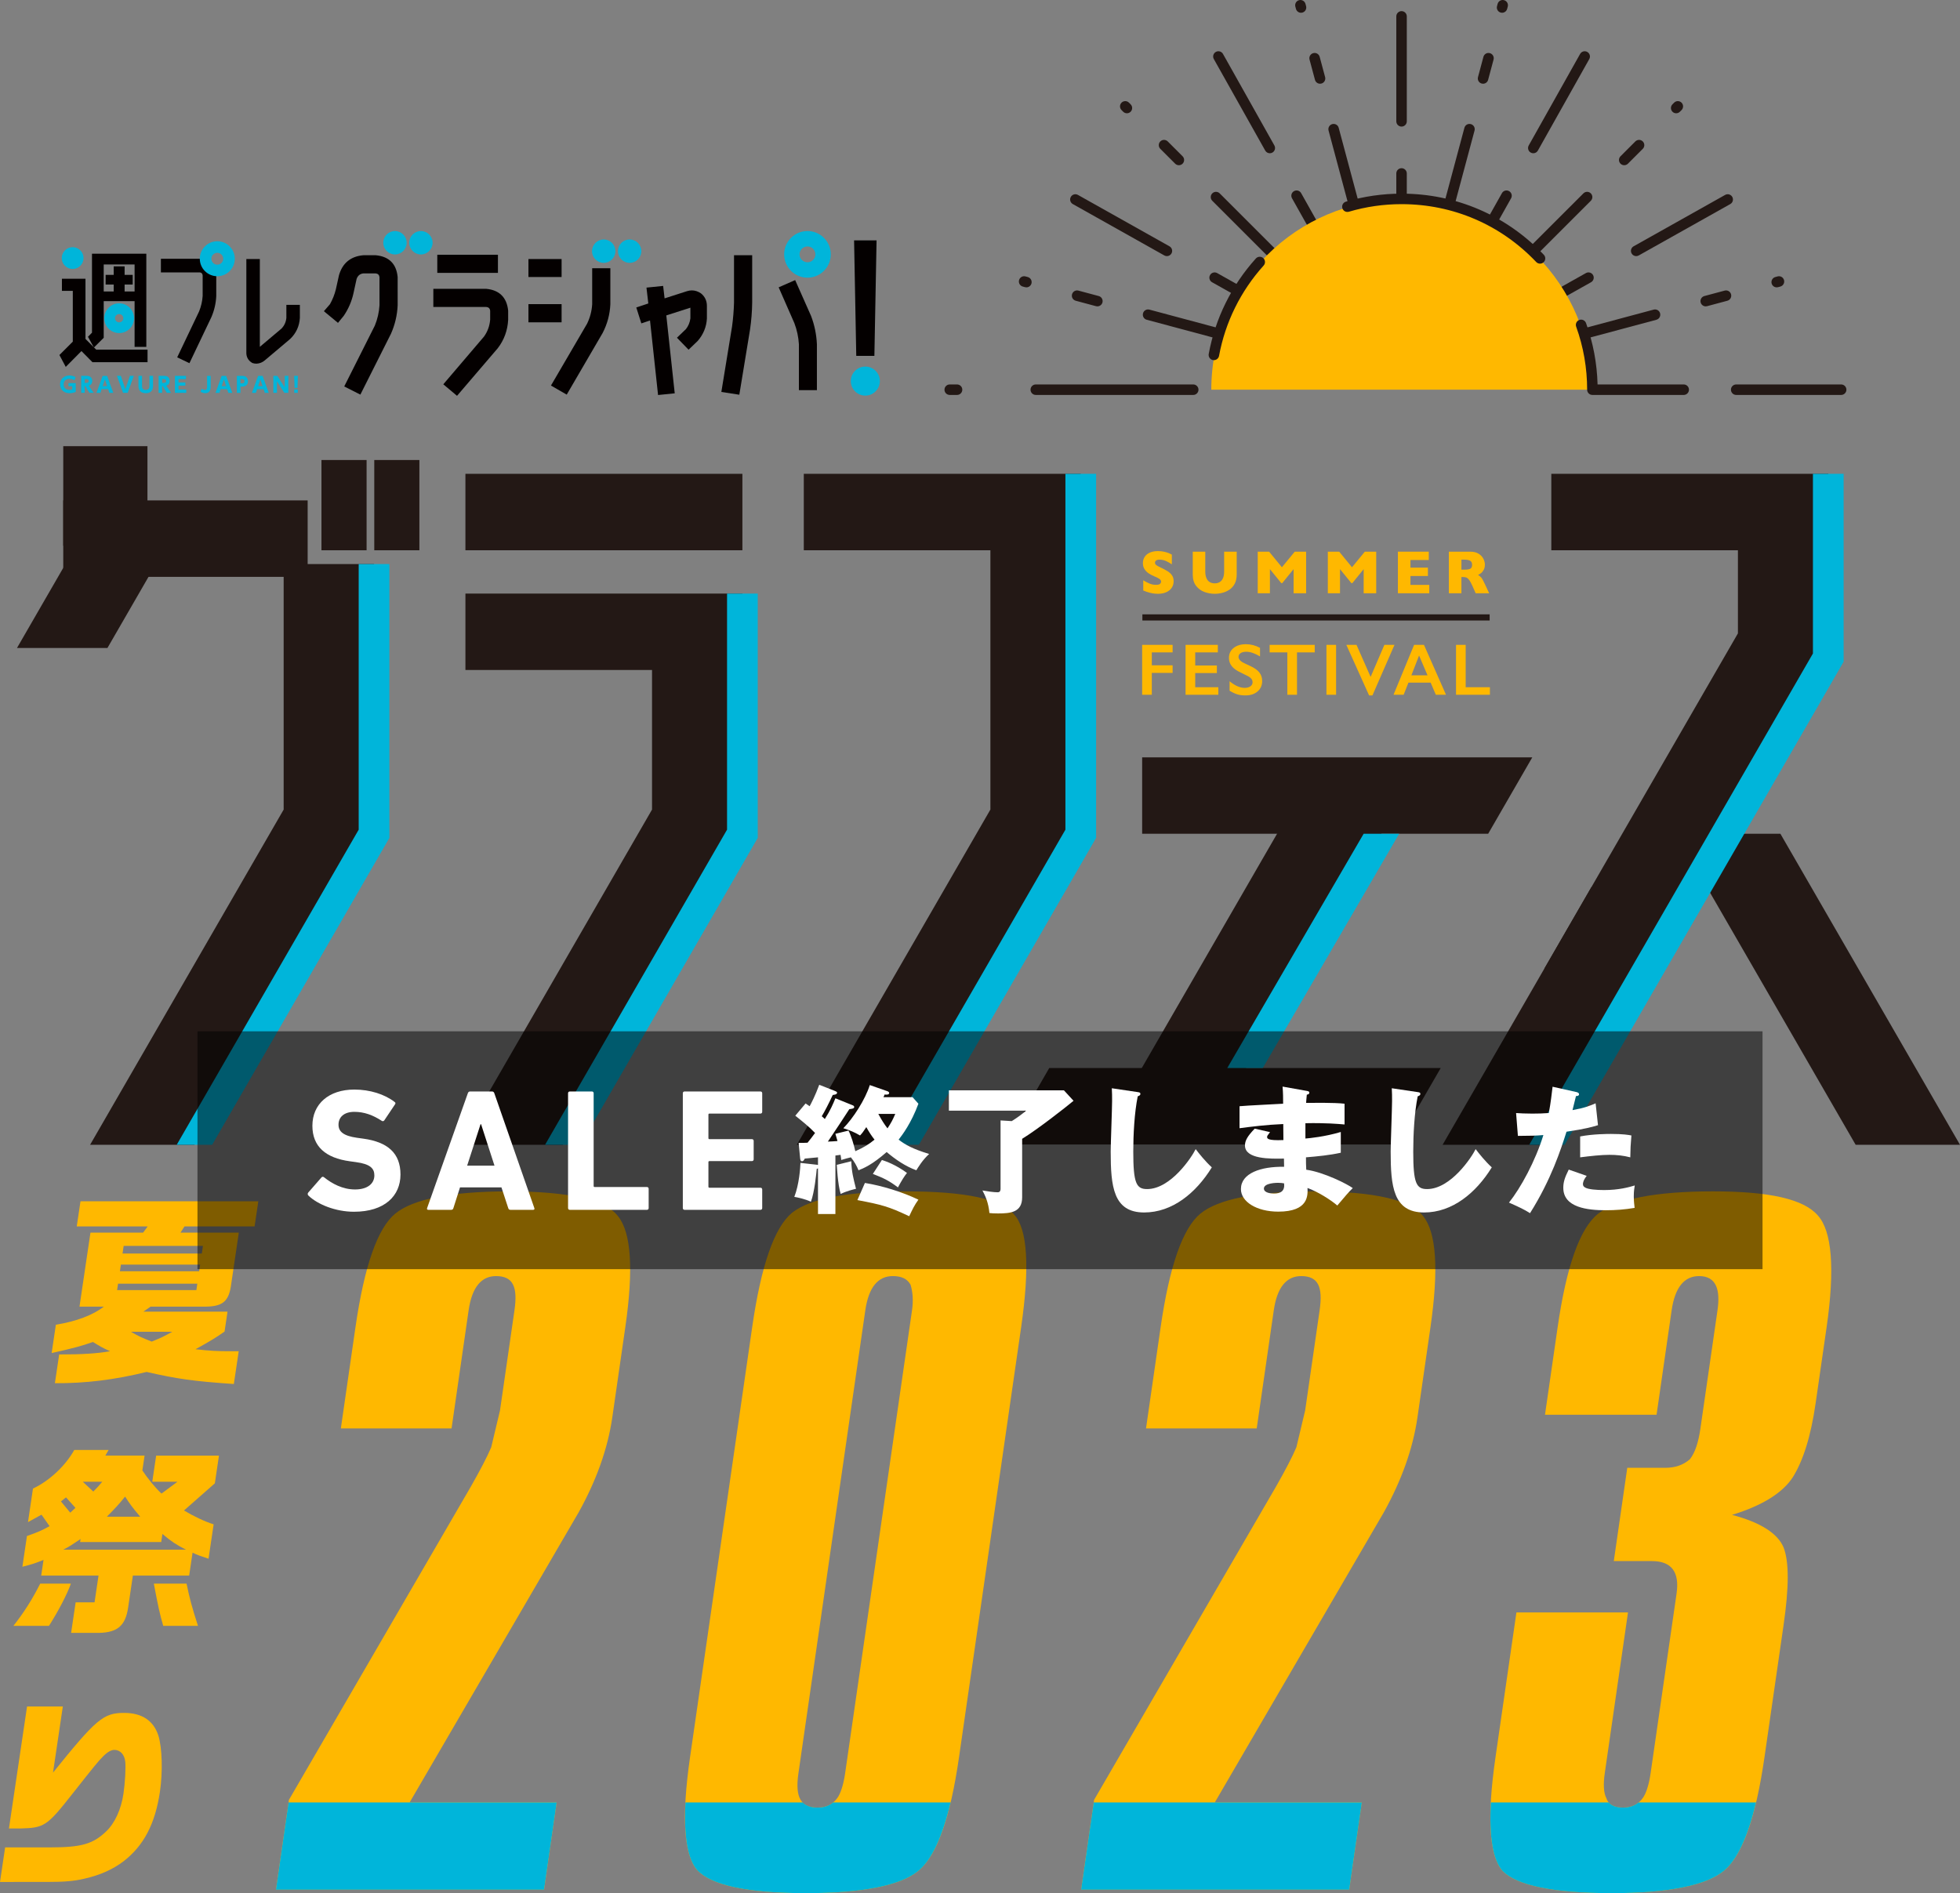
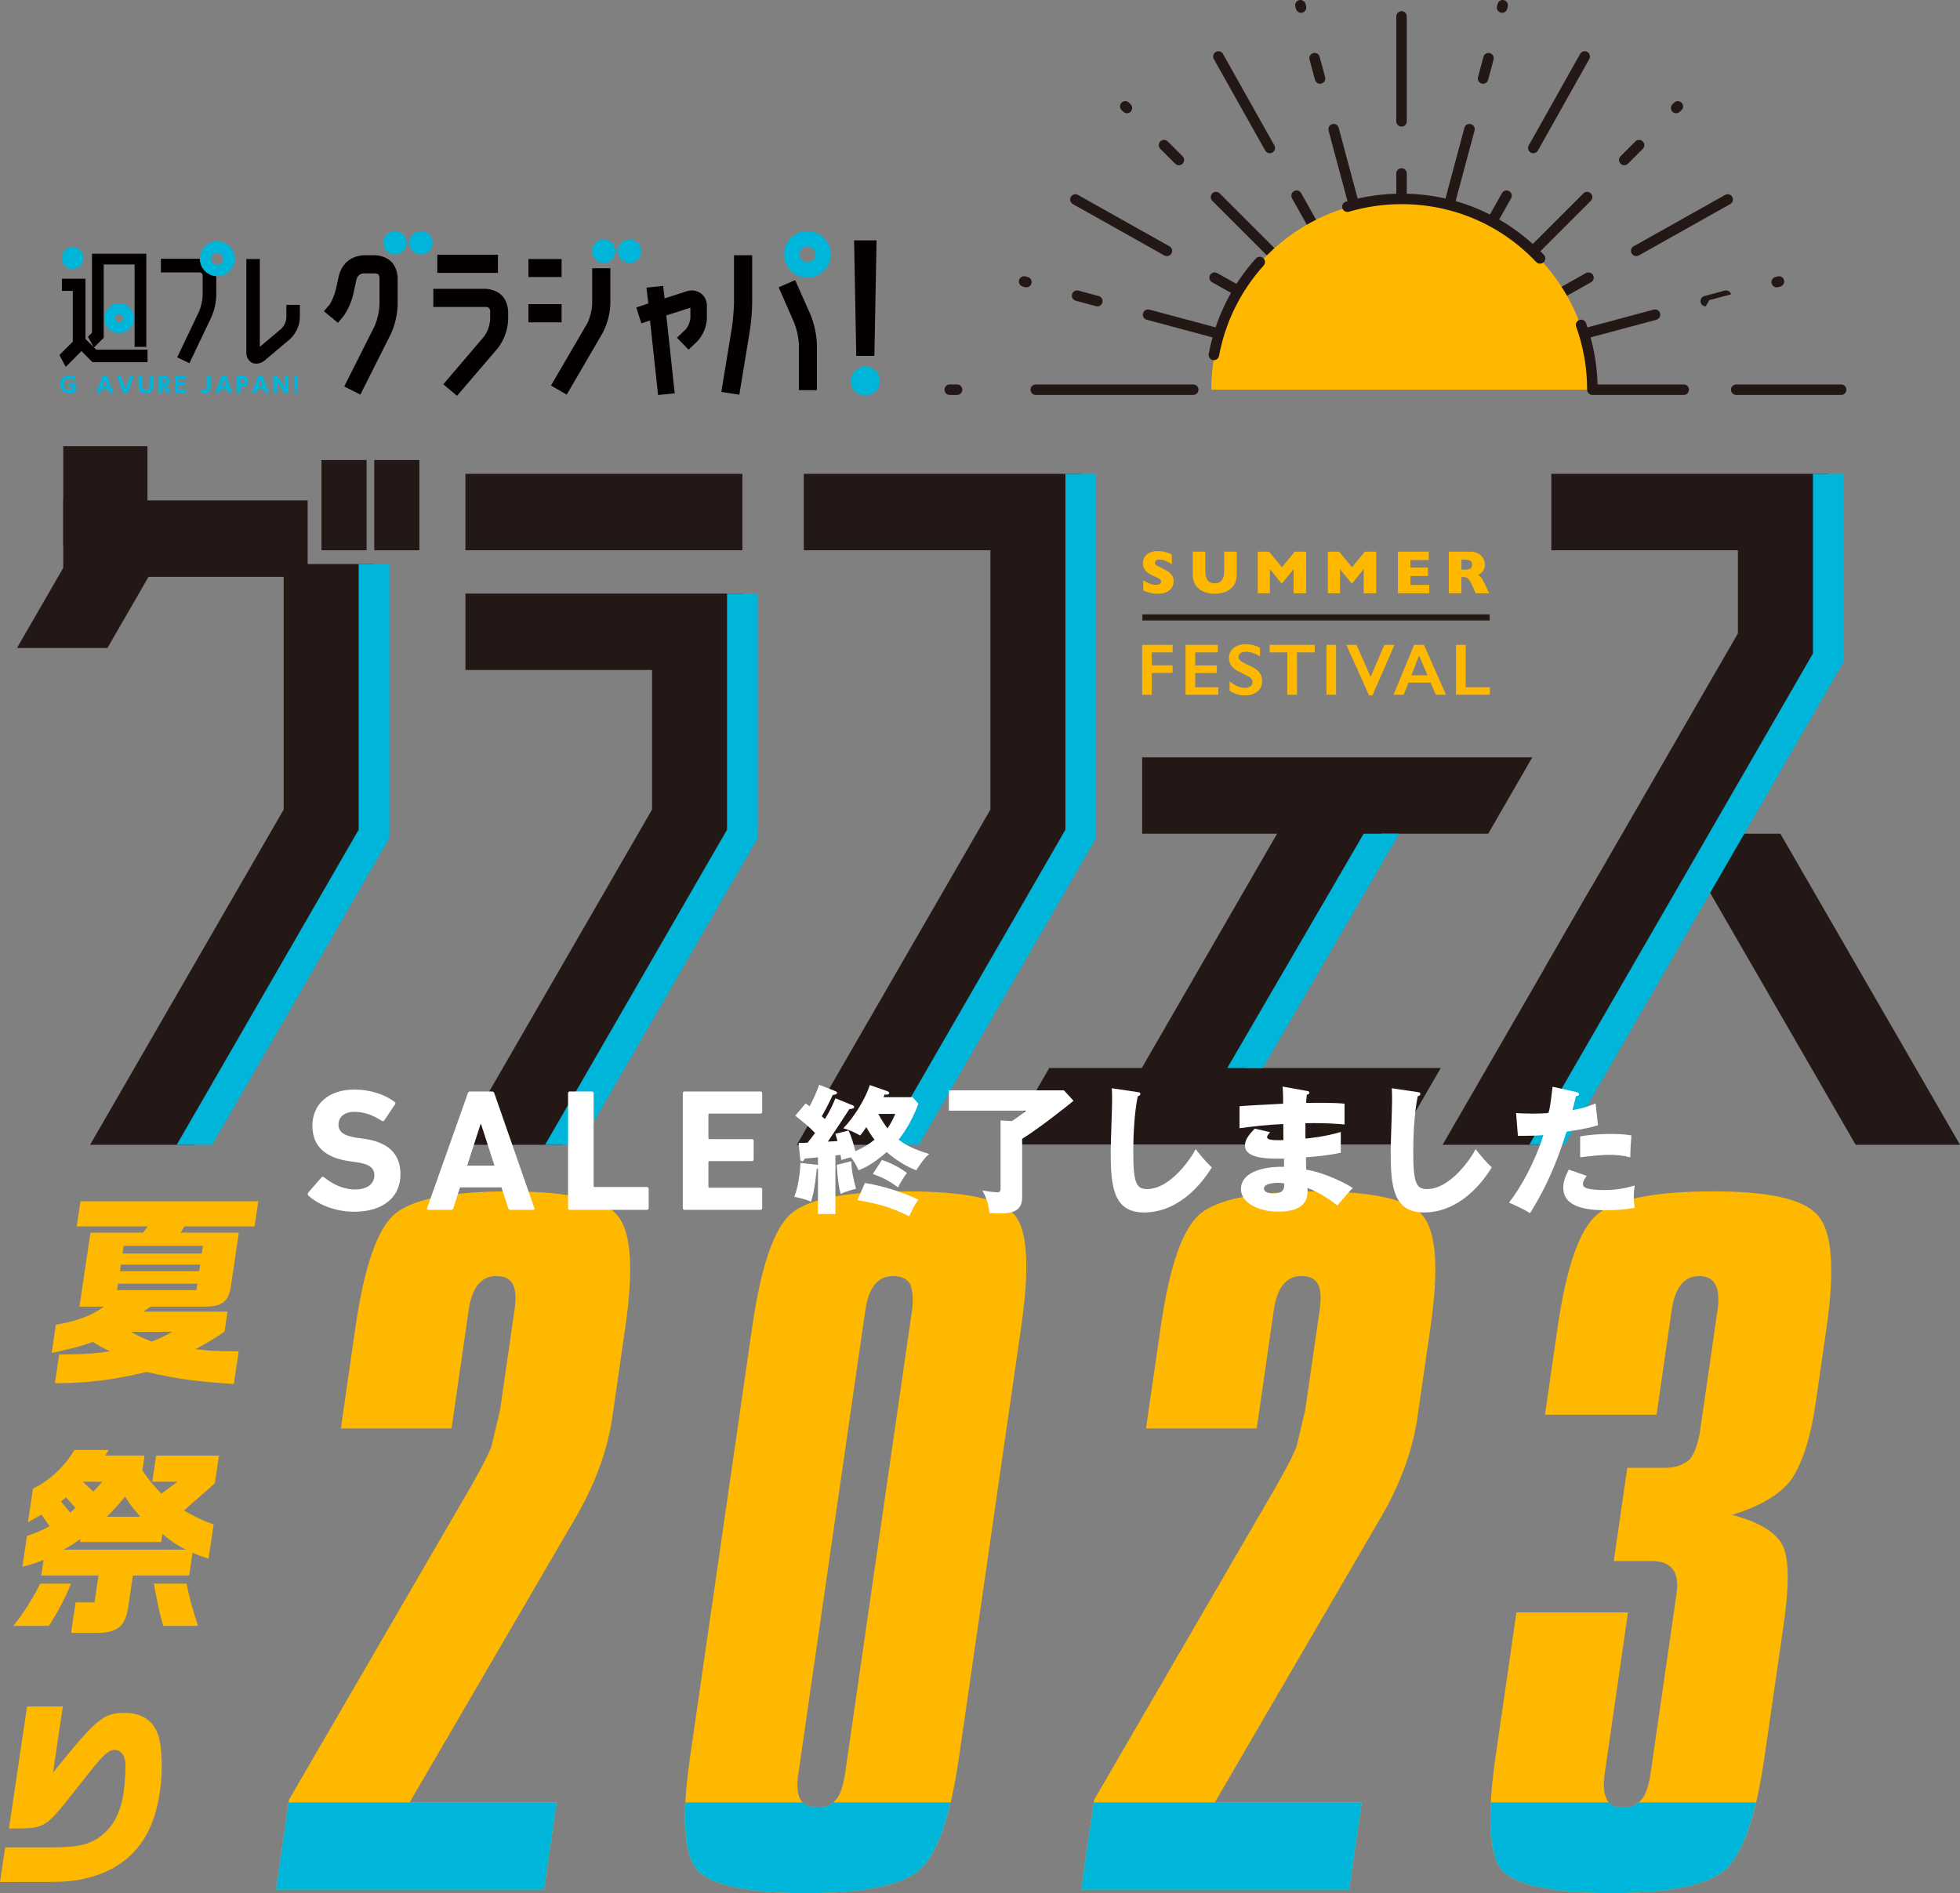
<svg xmlns="http://www.w3.org/2000/svg" id="_レイヤー_2" viewBox="0 0 630 608.626">
  <rect x="0" y="0" width="630" height="608.626" fill="#808080" stroke="none" />
  <g id="_01">
-     <polygon points="32.66 96.817 32.66 93.705 36.547 93.705 36.547 91.48 33.945 91.48 33.945 88.368 36.547 88.368 36.547 85.632 40.053 85.632 40.053 88.368 42.655 88.368 42.655 91.48 40.053 91.48 40.053 93.705 43.94 93.705 43.94 96.817 32.66 96.817" fill="#040000" />
    <polygon points="43.262 111.519 43.262 85.023 33.337 85.023 33.337 108.591 30.183 111.737 28.278 108.277 29.569 106.948 29.569 81.56 47.031 81.56 47.031 111.519 43.262 111.519" fill="#040000" />
    <polygon points="19.101 114.133 23.401 109.833 23.401 93.51 19.902 93.51 19.902 89.611 27.474 89.611 27.474 108.958 30.92 112.402 47.424 112.402 47.424 116.435 29.711 116.435 26.181 112.861 21.134 117.953 19.101 114.133" fill="#040000" />
    <path d="m56.956,114.882l7.052-14.791c.643-1.597,1.026-3.265,1.13-4.954v-6.637c-.093-.587-.39-.882-.928-.926h-12.494v-4.377h12.513c1.028.081,1.917.332,2.659.745l.053.03,2.485,3.829.007.056c.026.211.051.406.079.589l.002.019v6.688c-.107,2.36-.634,4.646-1.569,6.806l-7.057,14.801-3.933-1.877Z" fill="#040000" />
    <path d="m82.442,116.916c-.478,0-.919-.072-1.313-.213l-.021-.007-.019-.012c-1.351-.787-1.993-1.998-1.908-3.597v-29.813h4.337v28.23l6.946-5.857c.917-.944,1.455-2.112,1.583-3.451l-.002-4.191h4.34v4.214c-.162,2.662-1.216,4.931-3.133,6.767l-8.152,6.878c-.752.643-1.641.996-2.643,1.051h-.014Z" fill="#040000" />
    <path d="m38.3,107.079c-2.636,0-4.78-2.144-4.78-4.778,0-2.636,2.144-4.78,4.78-4.78s4.778,2.144,4.778,4.78c0,2.634-2.142,4.778-4.778,4.778m0-6.112c-.736,0-1.334.599-1.334,1.334,0,.736.599,1.334,1.334,1.334s1.334-.599,1.334-1.334c0-.736-.599-1.334-1.334-1.334" fill="#00b5da" />
    <path d="m69.844,88.806c-3.1,0-5.623-2.522-5.623-5.623s2.522-5.623,5.623-5.623,5.623,2.522,5.623,5.623-2.522,5.623-5.623,5.623m0-7.53c-1.051,0-1.908.856-1.908,1.908,0,1.054.856,1.91,1.908,1.91s1.908-.856,1.908-1.91c0-1.051-.856-1.908-1.908-1.908" fill="#00b5da" />
    <path d="m23.347,86.468c-1.931,0-3.502-1.571-3.502-3.502s1.571-3.504,3.502-3.504,3.502,1.573,3.502,3.504-1.571,3.502-3.502,3.502" fill="#00b5da" />
    <path d="m110.646,124.239l9.835-19.56c.854-2.086,1.362-4.295,1.501-6.544l-.002-9.034c-.086-.726-.483-1.123-1.246-1.211l-3.933.002c-1.074.123-1.801.712-2.181,1.794l-.996,4.569c-.573,2.606-1.622,5.05-3.121,7.259l-1.863,2.288-4.532-3.757,1.945-2.237c.856-1.513,1.497-3.133,1.91-4.813l1.005-4.546c1.135-3.885,3.757-6.029,7.804-6.393l4.001-.002c4.282.406,6.642,2.766,7.045,7.017l.002,9.085c-.144,3.179-.866,6.247-2.147,9.132l-9.839,19.574-5.187-2.622Z" fill="#040000" />
    <path d="m142.488,123.55l13.077-15.337c1.142-1.583,1.817-3.416,1.986-5.428v-2.884c-.086-.757-.497-1.153-1.288-1.211h-16.977v-5.836h17.001c4.247.406,6.607,2.766,7.048,7.015v2.945c-.179,3.423-1.306,6.493-3.349,9.145l-13.086,15.293-4.411-3.701Zm-1.931-41.657h19.495v5.839h-19.495v-5.839Z" fill="#040000" />
    <path d="m177.095,123.949l11.601-19.869c.954-1.947,1.513-4.061,1.65-6.263v-11.575h5.836v11.594c-.144,3.226-.975,6.317-2.471,9.204l-11.552,19.827-5.064-2.917Zm-7.238-26.174h10.656v5.839h-10.656v-5.839Zm0-14.504h10.656v5.785h-10.656v-5.785Z" fill="#040000" />
    <path d="m208.933,103.036l-2.789.931-1.624-5.119,3.864-1.288-.589-5.096,5.358-.541.466,4.003,7.194-2.316c.527-.167,1.054-.251,1.566-.251.989,0,1.963.311,2.894.924,1.3,1.033,1.947,2.399,1.947,4.082v4.026c-.146,2.692-1.135,5.108-2.938,7.198l-2.954,2.84-3.734-3.854,2.882-2.766c.777-.977,1.269-2.151,1.439-3.46l-.002-3.432-7.742,2.483,2.706,25.049-5.358.543-2.585-23.956Z" fill="#040000" />
    <path d="m231.862,126.006l3.439-21.022c.348-2.543.562-5.133.634-7.686v-15.244h5.836v15.253c-.035,2.864-.269,5.781-.692,8.677l-3.441,20.916-5.776-.893Zm24.93-.576v-14.729c-.139-2.337-.631-4.639-1.462-6.82l-5.047-11.506,5.305-2.325,5.108,11.519c1.107,2.891,1.738,5.952,1.88,9.115l.002,14.745h-5.785Z" fill="#040000" />
    <polygon points="275.227 114.411 274.527 77.288 281.753 77.288 281.052 114.411 275.227 114.411" fill="#040000" />
    <path d="m259.544,89.27c-4.133,0-7.496-3.363-7.496-7.498,0-4.133,3.363-7.495,7.496-7.495s7.496,3.362,7.496,7.495c0,4.135-3.363,7.498-7.496,7.498m0-10.041c-1.404,0-2.543,1.142-2.543,2.543,0,1.404,1.139,2.546,2.543,2.546s2.543-1.142,2.543-2.546c0-1.402-1.139-2.543-2.543-2.543" fill="#00b5da" />
    <path d="m278.14,127.187c-2.576,0-4.671-2.095-4.671-4.671,0-2.574,2.095-4.669,4.671-4.669s4.671,2.096,4.671,4.669c0,2.576-2.095,4.671-4.671,4.671" fill="#00b5da" />
    <path d="m126.957,81.803c-2.072,0-3.759-1.687-3.759-3.759s1.687-3.759,3.759-3.759,3.759,1.687,3.759,3.759-1.687,3.759-3.759,3.759" fill="#00b5da" />
    <path d="m135.291,81.803c-2.072,0-3.759-1.687-3.759-3.759s1.687-3.759,3.759-3.759,3.759,1.687,3.759,3.759-1.687,3.759-3.759,3.759" fill="#00b5da" />
    <path d="m194.051,84.503c-2.072,0-3.759-1.687-3.759-3.759s1.687-3.759,3.759-3.759,3.759,1.687,3.759,3.759-1.687,3.759-3.759,3.759" fill="#00b5da" />
    <path d="m202.384,84.503c-2.072,0-3.759-1.687-3.759-3.759s1.687-3.759,3.759-3.759,3.759,1.687,3.759,3.759-1.687,3.759-3.759,3.759" fill="#00b5da" />
    <path d="m23.923,122.286c-.169-.123-.712-.508-1.583-.508-1.304,0-1.887.861-1.887,1.799,0,.726.367,1.773,1.901,1.773.448,0,.687-.088.863-.155v-1.033h-1.216v-1.005h2.341v2.838c-.569.244-1.228.406-1.989.406-2.044,0-3.049-1.385-3.049-2.845,0-1.689,1.29-2.831,3.028-2.831.719,0,1.346.176,1.977.529l-.388,1.033Z" fill="#00b5da" />
-     <path d="m27.917,120.832c1.181,0,1.745.754,1.745,1.652,0,.645-.334,1.283-1.121,1.499l1.569,2.309h-1.365l-1.381-2.214h-.142v2.214h-1.128v-5.46h1.822Zm-.694,1.054v1.209h.434c.285,0,.856,0,.856-.606,0-.596-.543-.603-.849-.603h-.441Z" fill="#00b5da" />
    <path d="m32.669,125.106l-.395,1.188h-1.262l1.982-5.46h1.434l1.982,5.46h-1.262l-.395-1.188h-2.084Zm1.759-.972l-.712-2.153-.722,2.153h1.434Z" fill="#00b5da" />
    <polygon points="38.849 120.833 40.294 125.165 41.742 120.833 43.005 120.833 41.035 126.293 39.554 126.293 37.586 120.833 38.849 120.833" fill="#00b5da" />
    <path d="m49.191,120.833v3.158c0,.55,0,2.411-2.344,2.411-2.341,0-2.341-1.868-2.341-2.404v-3.165h1.146v3.11c0,.497,0,1.406,1.195,1.406s1.195-.91,1.195-1.406v-3.11h1.149Z" fill="#00b5da" />
    <path d="m52.804,120.832c1.181,0,1.745.754,1.745,1.652,0,.645-.334,1.283-1.121,1.499l1.569,2.309h-1.365l-1.381-2.214h-.142v2.214h-1.128v-5.46h1.822Zm-.694,1.054v1.209h.434c.285,0,.856,0,.856-.606,0-.596-.543-.603-.849-.603h-.441Z" fill="#00b5da" />
    <polygon points="59.574 122.965 59.574 123.991 57.374 123.991 57.374 125.24 59.866 125.24 59.866 126.293 56.225 126.293 56.225 120.833 59.778 120.833 59.778 121.886 57.374 121.886 57.374 122.965 59.574 122.965" fill="#00b5da" />
    <path d="m67.716,120.833v3.349c0,.645,0,2.221-1.794,2.221-.833,0-1.297-.367-1.485-.524l.427-.896c.169.123.497.367.951.367.752,0,.752-.645.752-1.107v-3.409h1.149Z" fill="#00b5da" />
    <path d="m70.921,125.106l-.395,1.188h-1.262l1.982-5.46h1.434l1.982,5.46h-1.262l-.395-1.188h-2.084Zm1.759-.972l-.712-2.153-.722,2.153h1.434Z" fill="#00b5da" />
    <path d="m77.896,120.833c1.1,0,1.819.692,1.819,1.752,0,1.1-.733,1.699-1.921,1.699h-.504v2.01h-1.149v-5.46h1.754Zm-.232,2.397c.408,0,.903,0,.903-.659,0-.585-.346-.685-.903-.685h-.374v1.344h.374Z" fill="#00b5da" />
    <path d="m82.642,125.106l-.395,1.188h-1.262l1.982-5.46h1.434l1.982,5.46h-1.262l-.395-1.188h-2.084Zm1.759-.972l-.712-2.153-.722,2.153h1.434Z" fill="#00b5da" />
    <polygon points="89.134 120.833 91.524 124.548 91.524 120.833 92.673 120.833 92.673 126.293 91.401 126.293 89.011 122.578 89.011 126.293 87.865 126.293 87.865 120.833 89.134 120.833" fill="#00b5da" />
    <path d="m95.762,120.833l-.144,3.857h-.931l-.142-3.857h1.216Zm-1.184,4.36h1.142v1.1h-1.142v-1.1Z" fill="#00b5da" />
    <polygon points="376.909 207.315 376.909 209.738 370.223 209.738 370.223 213.885 376.909 213.885 376.909 216.331 370.223 216.331 370.223 223.36 367.121 223.36 367.121 207.315 376.909 207.315" fill="#ffb800" />
    <polygon points="391.447 207.315 391.447 209.738 384.176 209.738 384.176 213.952 391.136 213.952 391.136 216.377 384.176 216.377 384.176 220.937 391.607 220.937 391.607 223.36 381.074 223.36 381.074 207.315 391.447 207.315" fill="#ffb800" />
    <path d="m400.493,207.109c1.562,0,3.066.39,4.514,1.17v2.757c-1.662-1.002-3.135-1.504-4.421-1.504-.782,0-1.392.151-1.833.453-.439.304-.659.708-.659,1.214,0,.603.411,1.163,1.228,1.675.232.153,1.116.582,2.655,1.286,1.316.622,2.265,1.311,2.847,2.07.582.757.873,1.666.873,2.731,0,1.378-.497,2.492-1.485,3.337-.993.847-2.279,1.269-3.857,1.269-1.026,0-1.908-.114-2.645-.339-.74-.225-1.569-.613-2.485-1.167v-3.054c1.715,1.425,3.33,2.137,4.845,2.137.759,0,1.369-.165,1.836-.494.471-.33.703-.766.703-1.309,0-.745-.406-1.348-1.218-1.817-.673-.367-1.541-.805-2.606-1.318-1.265-.576-2.207-1.244-2.831-2.01-.627-.766-.935-1.655-.935-2.666,0-1.348.499-2.423,1.504-3.221,1.002-.801,2.328-1.2,3.973-1.2" fill="#ffb800" />
    <polygon points="422.591 207.315 422.591 209.738 416.894 209.738 416.894 223.36 413.791 223.36 413.791 209.738 408.094 209.738 408.094 207.315 422.591 207.315" fill="#ffb800" />
    <rect x="426.355" y="207.314" width="3.1" height="16.045" fill="#ffb800" />
    <polygon points="436.021 207.315 440.557 217.617 444.978 207.315 448.232 207.315 441.144 223.567 440.063 223.567 432.749 207.315 436.021 207.315" fill="#ffb800" />
    <path d="m457.703,207.315l7.087,16.045h-3.274l-1.664-3.903h-7.134l-1.55,3.903h-3.251l6.616-16.045h3.17Zm-4.042,9.786h5.18l-2.713-6.351-2.467,6.351Z" fill="#ffb800" />
    <polygon points="471.113 207.315 471.113 220.937 478.898 220.937 478.898 223.36 468.01 223.36 468.01 207.315 471.113 207.315" fill="#ffb800" />
    <path d="m377.24,186.838c0,.835-.216,1.559-.643,2.172-.427.61-1.026,1.077-1.789,1.404-.766.325-1.645.487-2.636.487-.276,0-.615-.019-1.016-.053s-.935-.135-1.604-.295c-.664-.162-1.355-.399-2.077-.715v-3.279c.675.418,1.339.763,1.991,1.042.654.276,1.353.415,2.1.415.689,0,1.132-.116,1.337-.346.202-.225.304-.441.304-.64,0-.36-.174-.664-.522-.912-.346-.246-.852-.501-1.515-.768-.733-.306-1.376-.643-1.928-1.005-.555-.364-1.007-.822-1.355-1.367-.353-.545-.527-1.193-.527-1.94,0-.722.176-1.371.531-1.954.353-.582.891-1.047,1.62-1.392.726-.348,1.615-.522,2.662-.522.747,0,1.439.072,2.072.218.631.144,1.156.306,1.566.487.413.179.696.32.849.422v3.137c-.545-.392-1.156-.743-1.829-1.051-.671-.309-1.392-.464-2.156-.464-.504,0-.866.097-1.091.29-.225.193-.336.429-.336.712,0,.265.111.492.336.685.225.195.627.429,1.207.705,1.028.483,1.852.917,2.469,1.302.617.385,1.102.833,1.45,1.339.353.504.529,1.132.529,1.884" fill="#ffb800" />
    <path d="m397.509,184.735c0,1.144-.214,2.121-.64,2.929-.429.805-.996,1.446-1.701,1.914-.703.471-1.462.81-2.274,1.012-.815.207-1.627.311-2.437.311-1.132,0-2.235-.195-3.307-.58-1.07-.385-1.968-1.042-2.685-1.966-.722-.928-1.081-2.133-1.081-3.62v-7.382h4.022v6.34c0,.882.128,1.61.383,2.186.253.576.608.998,1.063,1.262.453.267.986.401,1.606.401.592,0,1.114-.132,1.573-.397.455-.262.81-.68,1.065-1.253.253-.573.381-1.3.381-2.179v-6.361h4.033v7.382Z" fill="#ffb800" />
    <polygon points="419.824 190.727 415.793 190.727 415.793 182.978 412.152 187.466 411.837 187.466 408.186 182.978 408.186 190.727 404.272 190.727 404.272 177.353 407.929 177.353 412.039 182.37 416.169 177.353 419.824 177.353 419.824 190.727" fill="#ffb800" />
    <polygon points="442.353 190.727 438.322 190.727 438.322 182.978 434.681 187.466 434.365 187.466 430.715 182.978 430.715 190.727 426.8 190.727 426.8 177.353 430.457 177.353 434.567 182.37 438.698 177.353 442.353 177.353 442.353 190.727" fill="#ffb800" />
    <polygon points="459.41 190.727 449.327 190.727 449.327 177.353 459.248 177.353 459.248 180.036 453.363 180.036 453.363 182.486 458.976 182.486 458.976 185.178 453.363 185.178 453.363 188.035 459.41 188.035 459.41 190.727" fill="#ffb800" />
    <path d="m478.656,190.726h-4.333l-1.051-2.372c-.385-.87-.733-1.504-1.042-1.905-.309-.404-.61-.661-.903-.773-.292-.114-.671-.169-1.132-.169h-.452v5.219h-4.036v-13.371h6.86c1.107,0,2.012.223,2.722.675.708.45,1.218.996,1.529,1.641.311.643.466,1.253.466,1.833,0,.675-.128,1.246-.388,1.71-.262.466-.538.808-.826,1.021-.29.209-.615.413-.975.606.432.253.787.55,1.065.893.281.343.661,1.04,1.144,2.086l1.351,2.905Zm-5.481-9.145c0-.62-.202-1.049-.608-1.295-.406-.244-1.065-.367-1.977-.367h-.847v3.223h.868c.982,0,1.655-.107,2.021-.323.362-.216.543-.629.543-1.239" fill="#ffb800" />
    <rect x="367.196" y="197.508" width="111.616" height="1.973" fill="#231815" />
    <path d="m224.066,601.198c-4.286-4.952-5.04-17.056-2.26-36.317l19.955-138.122c2.898-20.087,7.152-32.194,12.828-36.872,5.959-4.674,17.952-6.876,36.577-6.876,19.182,0,30.78,2.478,34.79,7.431,4.328,4.674,5.082,16.778,2.26,36.317l-19.953,138.122c-2.822,19.532-7.071,31.641-13.072,36.593-5.676,4.676-17.713,7.152-36.06,7.152-18.904,0-30.497-2.476-35.067-7.428m68.608-188.196c-1.112-1.928-2.94-2.755-5.72-2.755-4.725,0-7.744,3.576-8.818,11.009l-21.5,148.852c-1.153,7.978.91,11.002,6.194,11.002,2.78,0,4.885-1.098,6.275-3.024,1.033-1.374,1.984-4.128,2.541-7.978l21.503-148.852c.439-3.026.281-5.781-.473-8.254" fill="#ffb800" />
    <path d="m262.829,581.112c-2.14,0-3.722-.529-4.806-1.648h-37.696c-.559,10.895.668,18.184,3.738,21.735,4.569,4.952,16.165,7.426,35.069,7.426,18.344,0,30.381-2.474,36.06-7.152,4.323-3.567,7.723-10.911,10.35-22.009h-37.754c-1.293,1.054-2.942,1.648-4.961,1.648" fill="#00b5da" />
    <path d="m351.671,578.637l58.467-100.702c2.98-5.231,5.284-9.628,6.556-12.659l2.82-11.828,4.65-32.191c1.074-7.431-.357-11.009-5.918-11.009-4.725,0-7.744,3.578-8.818,11.009l-5.484,37.97h-35.584l4.688-32.467c2.864-19.813,7.115-31.92,12.796-36.596,5.676-4.674,17.989-7.152,36.614-7.152,19.182,0,31.022,2.75,34.99,7.978,4.249,5.228,5.043,17.061,2.337,35.77l-4.17,28.891c-1.471,10.178-5.163,20.359-10.807,30.537l-54.337,93.276h47.259l-4.054,28.065h-86.18l4.175-28.891Z" fill="#ffb800" />
    <polygon points="351.552 579.463 347.497 607.529 433.675 607.529 437.732 579.463 390.47 579.463 351.552 579.463" fill="#00b5da" />
    <path d="m92.87,578.637l58.467-100.702c2.98-5.231,5.284-9.628,6.556-12.659l2.82-11.828,4.65-32.191c1.074-7.431-.357-11.009-5.918-11.009-4.725,0-7.744,3.578-8.818,11.009l-5.484,37.97h-35.584l4.688-32.467c2.864-19.813,7.115-31.92,12.796-36.596,5.676-4.674,17.989-7.152,36.614-7.152,19.182,0,31.022,2.75,34.99,7.978,4.249,5.228,5.043,17.061,2.337,35.77l-4.17,28.891c-1.471,10.178-5.163,20.359-10.807,30.537l-54.337,93.276h47.259l-4.054,28.065h-86.18l4.175-28.891Z" fill="#ffb800" />
    <polygon points="92.751 579.463 88.697 607.529 174.875 607.529 178.931 579.463 131.67 579.463 92.751 579.463" fill="#00b5da" />
    <path d="m482.924,601.474c-4.286-4.952-5.04-17.061-2.221-36.593l6.718-46.5h35.863l-7.472,51.728c-.515,3.576-.355,6.328.517,7.978.555,1.926,2.346,3.026,5.398,3.026,2.78,0,4.889-1.1,6.28-3.026,1.03-1.374,1.989-4.126,2.541-7.978l8.347-57.778c.996-6.881-1.548-10.459-7.941-10.459h-12.232l4.33-29.989h12.232c3.059,0,5.681-.824,7.904-2.755,1.71-2.2,2.743-5.502,3.379-9.902l5.484-37.97c.954-6.604-.357-11.007-5.92-11.007-4.725,0-7.744,3.576-8.818,11.007l-4.845,33.565h-35.863l4.054-28.063c2.822-19.537,7.113-31.917,13.067-36.596,5.959-4.674,18.27-7.152,36.895-7.152,18.07,0,29.112,2.478,33.639,7.702,4.569,4.952,5.597,17.061,2.857,36.046l-3.539,24.487c-1.55,10.73-4.052,18.437-7.312,23.661-3.216,4.954-9.647,9.081-19.539,12.109,9.375,2.476,14.696,6.052,16.562,10.454,1.826,4.681,1.743,12.93-.005,25.039l-6.122,42.372c-2.822,19.532-7.071,31.641-13.07,36.593-5.676,4.678-17.711,7.152-36.06,7.152-18.904,0-30.5-2.474-35.108-7.152" fill="#ffb800" />
    <path d="m526.691,579.463c-1.293,1.056-2.945,1.648-4.964,1.648-2.216,0-3.748-.592-4.644-1.648h-37.877c-.596,11.097.629,18.442,3.718,22.011,4.609,4.676,16.205,7.152,35.108,7.152,18.349,0,30.381-2.476,36.06-7.152,4.323-3.569,7.723-10.914,10.35-22.011h-37.751Z" fill="#00b5da" />
    <path d="m45.998,396.282l1.473-2.003h-22.8l1.199-8.079h57.165l-1.199,8.079h-22.54l-1.276,2.003h18.748l-2.445,16.48c-.673,5.425-2.566,7.173-7.877,7.299h-18.03l-2.331,1.618h27.047l-.95,6.398c-2.844,2.003-4.641,3.102-9.338,5.686,4.629.519,6.83.646,11.535.646h2.352l-1.563,10.533c-13.13-.902-18.054-1.614-28.041-3.875-10.304,2.52-19.557,3.683-29.479,3.617l1.371-9.239c7.578,0,12.332-.324,16.355-1.036-2.692-1.226-3.046-1.487-5.503-2.973-3.72,1.294-6.037,1.94-13.265,3.556l1.352-9.112c6.489-1.033,11.957-3.102,15.429-5.817h-7.839l3.528-23.779h16.92Zm17.119,18.483l.307-2.069h-25.479l-.307,2.069h25.479Zm.902-6.076l.316-2.132h-25.479l-.316,2.132h25.479Zm.843-5.686l.365-2.457h-25.479l-.365,2.457h25.479Zm-22.806,25.137c2.83,1.618,3.326,1.811,6.716,3.168,3.133-1.294,3.618-1.489,6.612-3.168h-13.328Z" fill="#ffb800" />
    <path d="m1.649,593.915h14.372c10.062,0,13.808-1.033,18.07-5.106,2.811-2.649,4.844-7.107,5.592-12.149.508-3.424.809-8.53.564-10.404-.261-2.198-1.609-3.685-3.504-3.685-.981,0-2.187.648-3.65,2.135-1.374,1.355-2.653,2.908-9.892,12.083-8.133,10.338-8.995,10.857-16.73,11.05h-3.594l5.82-39.226h11.499l-3.155,21.262c13.852-17.189,16.175-19.195,22.838-19.195,5.749,0,9.435,2.459,11.013,7.241,1.246,3.939,1.457,11.762.517,18.093-1.534,10.338-5.183,17.318-11.679,22.358-3.389,2.586-7.522,4.46-12.66,5.622-3.317.775-6.36,1.033-11.978,1.033H0l1.649-11.113Z" fill="#ffb800" />
    <path d="m22.79,509.119c-1.227,3.427-3.889,8.598-7.043,13.572H4.314c3.302-4.199,5.931-8.272,8.612-13.572h9.865Zm12.124-42.972l-1.052,1.808h12.609l-.71,4.782c1.709,2.586,4.197,5.622,6.149,7.431l5.139-3.809h-8.102l1.248-8.403h20.187l-1.323,8.918-9.917,8.725c2.996,1.808,6.78,3.617,9.529,4.458l-1.641,11.052c-2.739-.906-3.55-1.163-5.135-1.94l-1.092,7.367h-18.096l-1.534,10.341c-.853,5.749-3.4,7.948-9.366,8.077h-8.949l1.457-9.824h6.076l1.276-8.593H13.243l.748-5.04c-2.914,1.163-3.944,1.487-6.794,2.196l1.467-9.887c3.374-1.163,4.842-1.808,7.265-3.164l-2.589-3.687-4.341,2.393,1.601-10.792c5.263-2.457,10.427-7.304,13.273-12.407h11.041Zm-10.665,18.61l-3.03-3.361-1.629,1.294,2.991,3.617,1.668-1.55Zm35.505,13.441c-3.158-1.614-4.702-2.647-7.55-5.04l-.383,2.586h-26.066l.144-.968c-2.687,1.808-3.633,2.454-5.539,3.422h39.393Zm-33.149-21.839l3.386,3.164c1.463-1.487,1.695-1.743,2.887-3.164h-6.273Zm18.454,11.243c-2.721-3.232-3.204-3.943-4.856-6.463-2.006,2.52-3.169,3.748-5.858,6.463h10.715Zm14.904,21.518c.989,4.784,1.744,7.626,3.671,13.572h-11.172c-1.124-3.877-1.626-6.203-3.016-13.572h10.517Z" fill="#ffb800" />
    <polygon points="258.362 152.329 258.362 176.904 318.342 176.904 318.342 260.267 256.122 368.038 289.66 368.038 347.389 268.05 347.389 152.329 258.362 152.329" fill="#231815" />
    <polygon points="149.601 190.826 149.601 215.401 209.582 215.401 209.582 260.267 147.362 368.038 180.899 368.038 238.629 268.051 238.629 190.826 149.601 190.826" fill="#231815" />
    <polygon points="238.628 152.329 149.6 152.329 149.6 176.904 209.581 176.904 238.628 176.904 238.628 152.329" fill="#231815" />
    <polygon points="463.084 343.363 337.259 343.363 323.068 367.938 409.981 367.938 448.893 367.938 463.084 343.363" fill="#231815" />
    <polygon points="367.122 268.051 478.335 268.051 492.523 243.475 403.05 243.475 367.122 243.475 367.122 268.051" fill="#231815" />
    <polygon points="354.546 364.931 388.086 364.931 445.813 264.943 412.273 264.943 354.546 364.931" fill="#231815" />
    <polygon points="498.636 152.329 498.636 176.904 558.617 176.904 558.617 203.628 496.397 311.399 529.934 311.399 587.664 211.411 587.664 152.329 498.636 152.329" fill="#231815" />
    <polygon points="630 368.037 596.46 368.037 538.733 268.05 572.273 268.05 630 368.037" fill="#231815" />
    <polygon points="511.505 285.229 463.696 368.037 497.233 368.037 529.935 311.398 525.809 290.81 511.505 285.229" fill="#231815" />
    <polygon points="34.48 158.054 5.461 208.318 34.535 208.318 49.366 182.629 49.366 163.315 34.48 158.054" fill="#231815" />
    <rect x="20.329" y="143.44" width="27.065" height="39.19" fill="#231815" />
    <polygon points="98.887 181.346 98.887 160.88 49.375 160.88 34.853 160.88 20.328 160.88 20.328 175.442 34.853 175.442 34.853 185.458 91.178 185.458 91.178 260.267 28.958 368.038 62.498 368.038 120.225 268.05 120.225 181.346 98.887 181.346" fill="#231815" />
    <rect x="103.328" y="147.889" width="14.504" height="29.017" fill="#231815" />
    <rect x="120.3" y="147.889" width="14.504" height="29.017" fill="#231815" />
    <polygon points="124.499 270.519 125.158 269.373 125.158 181.346 115.293 181.346 115.293 266.73 56.802 368.038 68.196 368.038 124.499 270.519" fill="#00b5da" />
    <polygon points="242.9 270.519 243.559 269.373 243.559 190.825 233.694 190.825 233.694 266.73 175.201 368.038 186.595 368.038 242.9 270.519" fill="#00b5da" />
    <polygon points="351.661 270.519 352.32 269.373 352.32 152.329 342.455 152.329 342.455 266.73 283.964 368.038 295.359 368.038 351.661 270.519" fill="#00b5da" />
    <polygon points="591.935 213.88 592.594 212.733 592.594 152.328 582.729 152.328 582.729 210.09 491.539 368.037 502.933 368.037 591.935 213.88" fill="#00b5da" />
    <polygon points="394.475 343.363 405.89 343.363 449.726 268.05 438.313 268.05 394.475 343.363" fill="#00b5da" />
    <path d="m450.498,124.691c-.931,0-1.686-.756-1.686-1.687v-33.739c0-.931.755-1.687,1.686-1.687s1.686.756,1.686,1.687v33.739c0,.931-.755,1.687-1.686,1.687Z" fill="#231815" />
    <path d="m450.498,74.198c-.931,0-1.686-.756-1.686-1.687v-16.753c0-.931.755-1.687,1.686-1.687s1.686.756,1.686,1.687v16.753c0,.931-.755,1.687-1.686,1.687Z" fill="#231815" />
    <path d="m450.498,40.693c-.931,0-1.686-.756-1.686-1.687V5.266c0-.931.755-1.687,1.686-1.687s1.686.756,1.686,1.687v33.739c0,.931-.755,1.687-1.686,1.687Z" fill="#231815" />
    <path d="m450.498,124.691c-.746,0-1.428-.496-1.629-1.251l-8.732-32.589c-.24-.9.292-1.824,1.192-2.066.913-.252,1.827.293,2.067,1.193l8.732,32.589c.24.9-.292,1.824-1.192,2.066-.147.04-.295.058-.437.058Zm-13.099-48.886c-.746,0-1.428-.496-1.629-1.251l-8.734-32.589c-.242-.9.292-1.824,1.192-2.066.916-.247,1.827.293,2.067,1.193l8.734,32.589c.242.9-.292,1.824-1.192,2.066-.147.04-.295.058-.437.058Zm-13.099-48.886c-.746,0-1.428-.496-1.629-1.25l-1.747-6.518c-.242-.901.292-1.825,1.192-2.067.913-.248,1.827.295,2.067,1.192l1.747,6.518c.242.901-.292,1.825-1.192,2.067-.147.04-.295.058-.437.058Zm-6.114-22.814c-.746,0-1.428-.497-1.629-1.251l-.195-.729c-.24-.901.292-1.825,1.194-2.066.897-.249,1.824.295,2.065,1.193l.195.729c.24.901-.292,1.825-1.194,2.066-.145.04-.292.058-.435.058Z" fill="#231815" />
    <path d="m450.501,124.691c-.591,0-1.165-.31-1.473-.861l-16.521-29.42c-.456-.812-.168-1.841.644-2.297.82-.459,1.845-.165,2.298.645l16.521,29.42c.456.812.168,1.841-.644,2.297-.263.147-.546.216-.825.216Z" fill="#231815" />
    <path d="m425.371,79.938c-.591,0-1.163-.309-1.473-.861l-8.612-15.333c-.456-.812-.168-1.841.644-2.297.82-.46,1.842-.167,2.298.645l8.612,15.333c.456.812.168,1.841-.644,2.297-.263.147-.546.216-.825.216Z" fill="#231815" />
    <path d="m408.152,49.271c-.591,0-1.165-.31-1.473-.861l-16.521-29.421c-.456-.812-.168-1.841.646-2.297.814-.458,1.842-.165,2.296.645l16.521,29.421c.456.812.168,1.841-.646,2.297-.261.147-.544.216-.823.216Z" fill="#231815" />
    <path d="m450.498,124.691c-.433,0-.863-.164-1.192-.494l-23.856-23.858c-.659-.659-.659-1.727,0-2.386.659-.661,1.729-.656,2.384,0l23.856,23.858c.659.659.659,1.727,0,2.386-.329.33-.761.494-1.192.494Zm-35.788-35.787c-.433,0-.863-.164-1.192-.494l-23.856-23.856c-.659-.659-.659-1.727,0-2.386.657-.659,1.727-.659,2.384,0l23.856,23.856c.659.659.659,1.727,0,2.386-.329.33-.759.494-1.192.494Zm-35.786-35.786c-.433,0-.863-.164-1.192-.494l-4.773-4.771c-.659-.658-.659-1.727,0-2.386.655-.656,1.725-.661,2.384,0l4.773,4.771c.659.658.659,1.727,0,2.386-.329.329-.759.494-1.192.494Zm-16.702-16.701c-.433,0-.866-.165-1.194-.495l-.533-.534c-.657-.659-.657-1.728.002-2.386.662-.657,1.734-.655,2.386.002l.533.534c.657.659.657,1.728-.002,2.386-.329.329-.761.493-1.192.493Z" fill="#231815" />
    <path d="m450.496,124.691c-.279,0-.562-.069-.825-.216l-29.418-16.52c-.811-.456-1.099-1.484-.644-2.297.453-.81,1.478-1.104,2.298-.645l29.418,16.52c.811.456,1.099,1.484.644,2.297-.308.551-.882.861-1.473.861Z" fill="#231815" />
    <path d="m405.743,99.562c-.279,0-.562-.069-.825-.216l-15.333-8.61c-.811-.456-1.099-1.484-.644-2.297.453-.81,1.475-1.104,2.298-.645l15.333,8.61c.811.456,1.099,1.484.644,2.297-.308.551-.882.861-1.473.861Z" fill="#231815" />
    <path d="m375.074,82.341c-.279,0-.562-.069-.825-.216l-29.418-16.52c-.811-.456-1.099-1.484-.644-2.297.456-.81,1.478-1.105,2.298-.645l29.418,16.52c.811.456,1.099,1.484.644,2.297-.308.551-.882.861-1.473.861Z" fill="#231815" />
    <path d="m450.498,124.691c-.143,0-.29-.018-.437-.058l-32.59-8.733c-.9-.241-1.432-1.166-1.192-2.066.24-.899,1.149-1.44,2.067-1.193l32.59,8.733c.9.241,1.432,1.166,1.192,2.066-.202.755-.884,1.251-1.629,1.251Zm-48.884-13.099c-.143,0-.29-.018-.437-.058l-32.59-8.733c-.9-.241-1.432-1.166-1.192-2.066s1.151-1.441,2.067-1.193l32.59,8.733c.9.241,1.432,1.166,1.192,2.066-.202.755-.884,1.251-1.629,1.251Zm-48.887-13.099c-.143,0-.29-.018-.437-.058l-6.518-1.747c-.9-.241-1.435-1.166-1.192-2.067.24-.897,1.151-1.44,2.067-1.192l6.518,1.747c.9.241,1.435,1.166,1.192,2.067-.202.754-.884,1.25-1.629,1.25Zm-22.814-6.113c-.143,0-.29-.018-.437-.058l-.73-.196c-.9-.241-1.435-1.167-1.192-2.067.24-.897,1.151-1.44,2.067-1.192l.73.196c.9.241,1.435,1.167,1.192,2.067-.202.754-.884,1.25-1.629,1.25Z" fill="#231815" />
-     <path d="m450.498,124.691c-.746,0-1.428-.496-1.629-1.251-.24-.9.292-1.824,1.192-2.066l32.59-8.733c.913-.249,1.827.293,2.067,1.193s-.292,1.824-1.192,2.066l-32.59,8.733c-.147.04-.295.058-.437.058Zm48.884-13.099c-.746,0-1.428-.496-1.629-1.251-.24-.9.292-1.824,1.192-2.066l32.59-8.733c.918-.25,1.827.293,2.067,1.193s-.292,1.824-1.192,2.066l-32.59,8.733c-.147.04-.295.058-.437.058Zm48.887-13.1c-.746,0-1.428-.496-1.629-1.251-.24-.9.292-1.824,1.192-2.066l6.518-1.746c.911-.25,1.827.293,2.067,1.193s-.292,1.824-1.192,2.066l-6.518,1.746c-.147.04-.295.058-.437.058Zm22.814-6.113c-.746,0-1.428-.496-1.629-1.251-.24-.9.292-1.824,1.192-2.066l.727-.195c.916-.249,1.824.293,2.067,1.193.24.9-.292,1.824-1.192,2.066l-.727.195c-.147.04-.295.058-.437.058Z" fill="#231815" />
+     <path d="m450.498,124.691c-.746,0-1.428-.496-1.629-1.251-.24-.9.292-1.824,1.192-2.066l32.59-8.733c.913-.249,1.827.293,2.067,1.193s-.292,1.824-1.192,2.066l-32.59,8.733c-.147.04-.295.058-.437.058Zm48.884-13.099c-.746,0-1.428-.496-1.629-1.251-.24-.9.292-1.824,1.192-2.066l32.59-8.733c.918-.25,1.827.293,2.067,1.193s-.292,1.824-1.192,2.066l-32.59,8.733c-.147.04-.295.058-.437.058Zm48.887-13.1c-.746,0-1.428-.496-1.629-1.251-.24-.9.292-1.824,1.192-2.066l6.518-1.746c.911-.25,1.827.293,2.067,1.193l-6.518,1.746c-.147.04-.295.058-.437.058Zm22.814-6.113c-.746,0-1.428-.496-1.629-1.251-.24-.9.292-1.824,1.192-2.066l.727-.195c.916-.249,1.824.293,2.067,1.193.24.9-.292,1.824-1.192,2.066l-.727.195c-.147.04-.295.058-.437.058Z" fill="#231815" />
    <path d="m450.501,124.691c-.591,0-1.165-.31-1.473-.861-.456-.812-.168-1.841.644-2.297l29.418-16.52c.82-.459,1.845-.165,2.298.645.456.812.168,1.841-.644,2.297l-29.418,16.52c-.263.147-.546.216-.825.216Z" fill="#231815" />
    <path d="m495.254,99.562c-.591,0-1.165-.31-1.473-.861-.456-.812-.168-1.841.644-2.297l15.333-8.61c.823-.459,1.845-.165,2.298.645.456.812.168,1.841-.644,2.297l-15.333,8.61c-.263.147-.546.216-.825.216Z" fill="#231815" />
    <path d="m525.92,82.341c-.591,0-1.165-.31-1.473-.861-.456-.812-.168-1.841.644-2.297l29.418-16.52c.82-.46,1.845-.165,2.298.645.456.812.168,1.841-.644,2.297l-29.418,16.52c-.263.147-.546.216-.825.216Z" fill="#231815" />
    <path d="m450.498,124.691c-.433,0-.863-.164-1.192-.494-.659-.659-.659-1.727,0-2.386l23.856-23.858c.657-.659,1.727-.659,2.384,0,.659.659.659,1.727,0,2.386l-23.856,23.858c-.329.33-.759.494-1.192.494Zm35.786-35.787c-.433,0-.863-.164-1.192-.494-.659-.659-.659-1.727,0-2.386l23.859-23.858c.662-.659,1.731-.657,2.384,0,.659.659.659,1.727,0,2.386l-23.859,23.858c-.329.33-.761.494-1.192.494Zm35.788-35.787c-.433,0-.863-.164-1.192-.494-.659-.658-.659-1.727,0-2.386l4.77-4.771c.655-.656,1.725-.661,2.384,0,.659.658.659,1.727,0,2.386l-4.77,4.771c-.329.329-.759.494-1.192.494Zm16.7-16.701c-.433,0-.863-.164-1.192-.494-.659-.659-.659-1.727,0-2.386l.533-.533c.657-.659,1.727-.659,2.384,0,.659.659.659,1.727,0,2.386l-.533.533c-.329.33-.759.494-1.192.494Z" fill="#231815" />
    <path d="m450.496,124.691c-.279,0-.562-.069-.825-.216-.811-.456-1.099-1.484-.644-2.297l16.521-29.42c.453-.81,1.478-1.104,2.298-.645.811.456,1.099,1.484.644,2.297l-16.521,29.42c-.308.551-.882.861-1.473.861Z" fill="#231815" />
    <path d="m475.626,79.938c-.279,0-.562-.069-.823-.216-.814-.456-1.101-1.484-.646-2.297l8.609-15.334c.453-.81,1.482-1.104,2.296-.645.814.456,1.101,1.484.646,2.297l-8.609,15.334c-.308.551-.882.861-1.473.861Z" fill="#231815" />
    <path d="m492.845,49.271c-.279,0-.562-.069-.823-.216-.814-.456-1.101-1.484-.646-2.297l16.521-29.421c.456-.81,1.482-1.103,2.296-.645.814.456,1.101,1.484.646,2.297l-16.521,29.421c-.308.551-.882.861-1.473.861Z" fill="#231815" />
    <path d="m450.498,124.691c-.143,0-.29-.018-.437-.058-.9-.241-1.432-1.166-1.192-2.066l8.732-32.589c.24-.9,1.149-1.442,2.067-1.193.9.241,1.432,1.166,1.192,2.066l-8.732,32.589c-.202.755-.884,1.251-1.629,1.251Zm13.099-48.886c-.143,0-.29-.018-.437-.058-.9-.241-1.435-1.166-1.192-2.066l8.734-32.589c.24-.9,1.147-1.438,2.067-1.193.9.241,1.435,1.166,1.192,2.066l-8.734,32.589c-.202.755-.884,1.251-1.629,1.251Zm13.099-48.886c-.143,0-.29-.018-.437-.058-.9-.241-1.435-1.166-1.192-2.067l1.747-6.518c.24-.897,1.149-1.438,2.067-1.192.9.241,1.435,1.166,1.192,2.067l-1.747,6.518c-.202.754-.884,1.25-1.629,1.25Zm6.114-22.814c-.143,0-.29-.018-.435-.058-.902-.24-1.435-1.165-1.194-2.066l.195-.729c.24-.897,1.163-1.441,2.065-1.193.902.24,1.435,1.165,1.194,2.066l-.195.729c-.202.754-.884,1.251-1.629,1.251Z" fill="#231815" />
    <path d="m511.647,125.283c0-33.772-27.376-61.148-61.148-61.148s-61.15,27.376-61.15,61.148h122.298Z" fill="#ffb800" />
    <path d="m591.801,126.97h-33.739c-.931,0-1.686-.756-1.686-1.687s.755-1.687,1.686-1.687h33.739c.931,0,1.686.756,1.686,1.687s-.755,1.687-1.686,1.687Zm-50.609,0h-29.354c-.931,0-1.686-.756-1.686-1.687,0-6.961-1.187-13.777-3.528-20.262-.317-.877.138-1.844,1.013-2.16.882-.317,1.847.137,2.16,1.013,2.284,6.33,3.528,12.955,3.708,19.722h27.689c.931,0,1.686.756,1.686,1.687s-.755,1.687-1.686,1.687Zm-157.653,0h-50.611c-.931,0-1.686-.756-1.686-1.687s.755-1.687,1.686-1.687h50.611c.931,0,1.686.756,1.686,1.687s-.755,1.687-1.686,1.687Zm-75.917,0h-2.353c-.931,0-1.687-.756-1.687-1.687s.756-1.687,1.687-1.687h2.353c.931,0,1.687.756,1.687,1.687s-.756,1.687-1.687,1.687Zm82.555-11.184c-.102,0-.204-.009-.308-.028-.916-.169-1.523-1.048-1.353-1.965,2.103-11.414,7.343-22.026,15.15-30.689.623-.695,1.691-.749,2.382-.124.693.624.748,1.691.125,2.383-7.39,8.199-12.349,18.241-14.338,29.041-.15.812-.859,1.381-1.657,1.381Zm104.828-31.026c-.446,0-.893-.177-1.224-.526-11.381-11.996-26.753-18.603-43.282-18.603-5.763,0-11.46.82-16.935,2.437-.897.263-1.831-.249-2.096-1.14-.263-.894.247-1.832,1.14-2.096,5.786-1.709,11.807-2.576,17.892-2.576,17.466,0,33.705,6.98,45.73,19.655.641.676.614,1.744-.063,2.385-.326.309-.743.463-1.16.463Z" fill="#231815" />
-     <rect x="63.474" y="331.557" width="503.053" height="76.464" opacity=".5" />
    <path d="m99.126,384.358c-.224-.224-.336-.615-.056-.951l4.252-4.868c.224-.28.56-.28.839-.056,2.518,2.015,5.931,3.917,9.96,3.917,3.973,0,6.211-1.847,6.211-4.532,0-2.238-1.343-3.637-5.875-4.252l-2.014-.28c-7.722-1.063-12.03-4.7-12.03-11.415,0-6.994,5.26-11.638,13.485-11.638,5.036,0,9.736,1.511,12.925,3.973.336.224.392.448.112.839l-3.413,5.092c-.224.28-.504.336-.783.168-2.91-1.902-5.707-2.91-8.841-2.91-3.357,0-5.092,1.734-5.092,4.141,0,2.182,1.567,3.581,5.931,4.196l2.014.28c7.833,1.063,11.974,4.645,11.974,11.527,0,6.882-5.092,11.974-14.94,11.974-5.931,0-11.694-2.35-14.66-5.204Z" fill="#fff" />
    <path d="m150.379,351.457c.112-.335.336-.56.728-.56h7.05c.392,0,.615.224.727.56l12.869,36.93c.112.336,0,.56-.392.56h-7.274c-.392,0-.615-.168-.727-.56l-2.182-6.658h-13.317l-2.126,6.658c-.112.392-.336.56-.728.56h-7.33c-.392,0-.504-.224-.392-.56l13.093-36.93Zm8.561,23.277l-4.308-13.317h-.168l-4.308,13.317h8.785Z" fill="#fff" />
    <path d="m182.591,351.457c0-.335.224-.56.56-.56h7.106c.336,0,.56.224.56.56v29.824c0,.224.112.335.336.335h16.786c.336,0,.56.224.56.56v6.211c0,.336-.224.56-.56.56h-24.788c-.336,0-.56-.224-.56-.56v-36.93Z" fill="#fff" />
    <path d="m219.48,351.457c0-.335.224-.56.56-.56h24.396c.336,0,.56.224.56.56v5.987c0,.336-.224.56-.56.56h-16.395c-.224,0-.336.112-.336.335v7.554c0,.224.112.335.336.335h13.653c.336,0,.559.224.559.56v5.931c0,.336-.224.56-.559.56h-13.653c-.224,0-.336.112-.336.336v7.889c0,.224.112.336.336.336h16.395c.336,0,.56.224.56.56v5.987c0,.336-.224.56-.56.56h-24.396c-.336,0-.56-.224-.56-.56v-36.93Z" fill="#fff" />
    <path d="m284.95,350.714c.448.134.851.313.851.671,0,.538-.716.582-1.477.493-.179.492-.224.627-.358.851h9.357l1.88,2.104c-2.328,6.312-5.238,10.118-6.357,11.551,2.149,1.656,4.566,3,9.804,4.611-2.149,1.925-3.582,4.388-4.119,5.238-3.537-1.298-6.671-3.447-9.536-5.865-4.745,4.164-7.476,5.238-9.043,5.865-.627-1.522-1.388-2.865-2.462-4.164-1.074.269-1.298.313-3.089.851-.045-.627-.089-.761-.224-1.656-.492.089-.895.134-1.656.224v18.803h-5.596v-14.685c-.135.09-.269.134-.403.179-.089,1.164-.761,7.745-1.88,10.565-1.925-.94-4.701-1.478-5.327-1.567,1.567-4.029,1.925-9.356,1.97-10.924l4.79.538c.358.044.537.044.851.134v-2.462c-2.597.269-3.358.313-4.253.403-.224.448-.448.851-.896.851-.492,0-.537-.582-.582-.851l-.492-5.059c1.701,0,2.149,0,2.865-.044.895-1.075,1.209-1.522,2.417-3.134-2.104-2.194-4.343-3.94-6.357-5.552l3.313-3.939c.358.224.627.403,1.298.896.492-.896,1.791-3.358,3.089-6.895l4.79,1.88c.537.224.94.358.94.671,0,.582-.94.671-1.388.716-1.164,2.552-2.686,5.462-3.537,6.85.358.313.761.627.985.896,1.791-2.776,2.686-4.925,3.402-6.671l5.417,2.194c.269.09.627.269.627.582,0,.537-.627.582-1.567.716-1.074,1.701-4.566,6.984-6.895,10.431.492,0,2.641-.134,3.089-.179-.224-.851-.358-1.298-.672-2.328l4.208-1.03c.895,1.701,1.746,4.611,2.194,6.626,2.821-1.254,4.387-2.239,6.178-3.716-.896-1.12-1.746-2.417-2.641-4.029-.985,1.522-1.388,2.015-2.015,2.686-1.746-1.03-3.358-1.701-5.372-2.328,3.134-3.179,7.029-9.178,8.506-13.878l5.372,1.88Zm-11.327,22.608c.134,3.447.627,5.328,1.522,8.864-.761.179-3.044.716-4.925,1.657-.985-3.224-1.209-9.043-1.254-9.357l4.656-1.164Zm4.387,6.984c5.507.896,11.953,2.865,17.191,5.373-1.298,1.835-1.791,2.865-2.955,5.328-6.626-3.134-8.864-3.716-16.654-5.193l2.417-5.507Zm5.462-7.387c1.477.493,4.343,1.478,8.058,4.164-.895,1.119-1.701,2.417-2.91,4.656-2.776-2.104-4.477-2.955-8.059-4.342l2.91-4.477Zm-1.164-14.819c1.074,1.97,1.88,3.269,2.955,4.656,1.209-1.835,1.656-2.686,2.507-4.656h-5.462Z" fill="#fff" />
    <path d="m341.979,350.535l3.089,3.358c-2.641,2.194-11.416,9.088-16.52,12.222v18.803c0,4.835-3.716,5.193-7.745,5.193-1.298,0-2.015-.045-2.776-.134-.313-3.403-1.343-5.551-2.238-7.252,1.298.224,3.537.582,4.835.582.448,0,.985-.09.985-1.164v-21.937l3.582.224c.313-.179,2.731-1.701,4.611-3.357h-24.802v-6.537h36.979Z" fill="#fff" />
    <path d="m365.521,351.073c.672.089,1.03.134,1.03.626,0,.403-.313.537-.851.761-1.074,5.283-1.433,12.356-1.433,17.773,0,10.163.985,12.043,4.432,12.043,7.656,0,14.416-10.342,15.625-12.849,1.119,1.478,3.089,3.94,5.193,5.865-5.104,8.283-12.714,14.505-21.758,14.505-9.939,0-10.745-8.416-10.745-19.609,0-2.597.448-13.923.448-16.207,0-1.298,0-2.82-.09-4.119l8.148,1.209Z" fill="#fff" />
    <path d="m420.047,350.714c.403.089.806.134.806.582,0,.493-.492.582-.806.627-.179,1.746-.179,2.149-.224,2.641,2.059,0,8.999-.134,12.356.269v6.671c-2.149-.179-6.044-.538-12.58-.403v4.924c1.254-.089,6.268-.582,11.372-2.104v6.67c-3.671.806-7.432,1.164-11.192,1.478,0,1.925,0,2.104.089,3.984,5.596.761,13.297,4.656,14.953,5.91-1.433,1.388-2.239,2.373-4.969,5.596-2.194-1.88-6.268-4.432-9.581-5.641.09,2.328.403,7.611-9.402,7.611-6.939,0-11.998-3.179-11.998-7.252,0-5.104,6.402-7.297,13.878-7.163q0-1.03-.045-2.642c-4.432.09-12.535.224-12.535-4.208,0-1.567.806-3,3.134-5.417l4.925,1.12c-.806,1.074-.94,1.208-.94,1.522,0,.492,0,1.253,5.238,1.03,0-.806-.045-4.432-.045-5.148-5.507.224-10.342.851-14.058,1.343v-7.073c2.194-.224,11.998-.672,14.013-.806,0-1.701,0-3.447-.179-5.506l7.79,1.388Zm-9.267,29.548c-.224,0-4.522,0-4.522,1.835,0,1.478,2.462,1.612,3.224,1.612,2.194,0,3.537-.806,3.268-3.268-.448-.09-1.074-.179-1.97-.179Z" fill="#fff" />
    <path d="m455.511,351.073c.671.089,1.03.134,1.03.626,0,.403-.313.537-.851.761-1.075,5.283-1.433,12.356-1.433,17.773,0,10.163.985,12.043,4.432,12.043,7.655,0,14.416-10.342,15.625-12.849,1.119,1.478,3.089,3.94,5.193,5.865-5.104,8.283-12.715,14.505-21.758,14.505-9.938,0-10.745-8.416-10.745-19.609,0-2.597.448-13.923.448-16.207,0-1.298,0-2.82-.089-4.119l8.148,1.209Z" fill="#fff" />
    <path d="m506.654,351.073c.403.089.896.269.896.716,0,.537-.627.582-.985.582-.179.716-.94,3.895-1.119,4.522,4.119-.761,5.686-1.433,7.432-2.194l.761,7.029c-1.388.448-3.94,1.209-10.118,2.104-1.791,5.641-4.925,15.401-11.729,26.19-1.88-1.208-3.537-1.97-6.76-3.402,3.76-4.701,8.461-13.296,11.058-21.713-2.731.224-3.269.224-8.193.269l-.582-7.342c1.343.09,2.91.179,5.193.179,2.015,0,3.358-.045,5.328-.179.627-3.357.94-6.268,1.209-8.461l7.611,1.702Zm3.357,26.951c-1.119,1.433-1.208,2.283-1.208,2.642,0,.627.313.896.806,1.164.94.537,3.537.761,5.999.761,4.656,0,7.969-.896,9.849-1.478-.134.851-.313,1.835-.313,3.492,0,1.612.179,2.821.269,3.716-3.134.538-6.178.761-9.267.761-5.865,0-13.655-.851-13.655-7.208,0-1.746.403-3.179,1.746-5.865l5.775,2.015Zm-2.104-12.669c4.119-.806,9.043-.806,9.894-.806,3.895,0,5.686.313,6.581.493-.269,3.313-.313,4.029-.358,7.029-2.238-.582-4.387-.806-6.715-.806-2.641,0-6.268.403-9.401.806v-6.715Z" fill="#fff" />
  </g>
</svg>